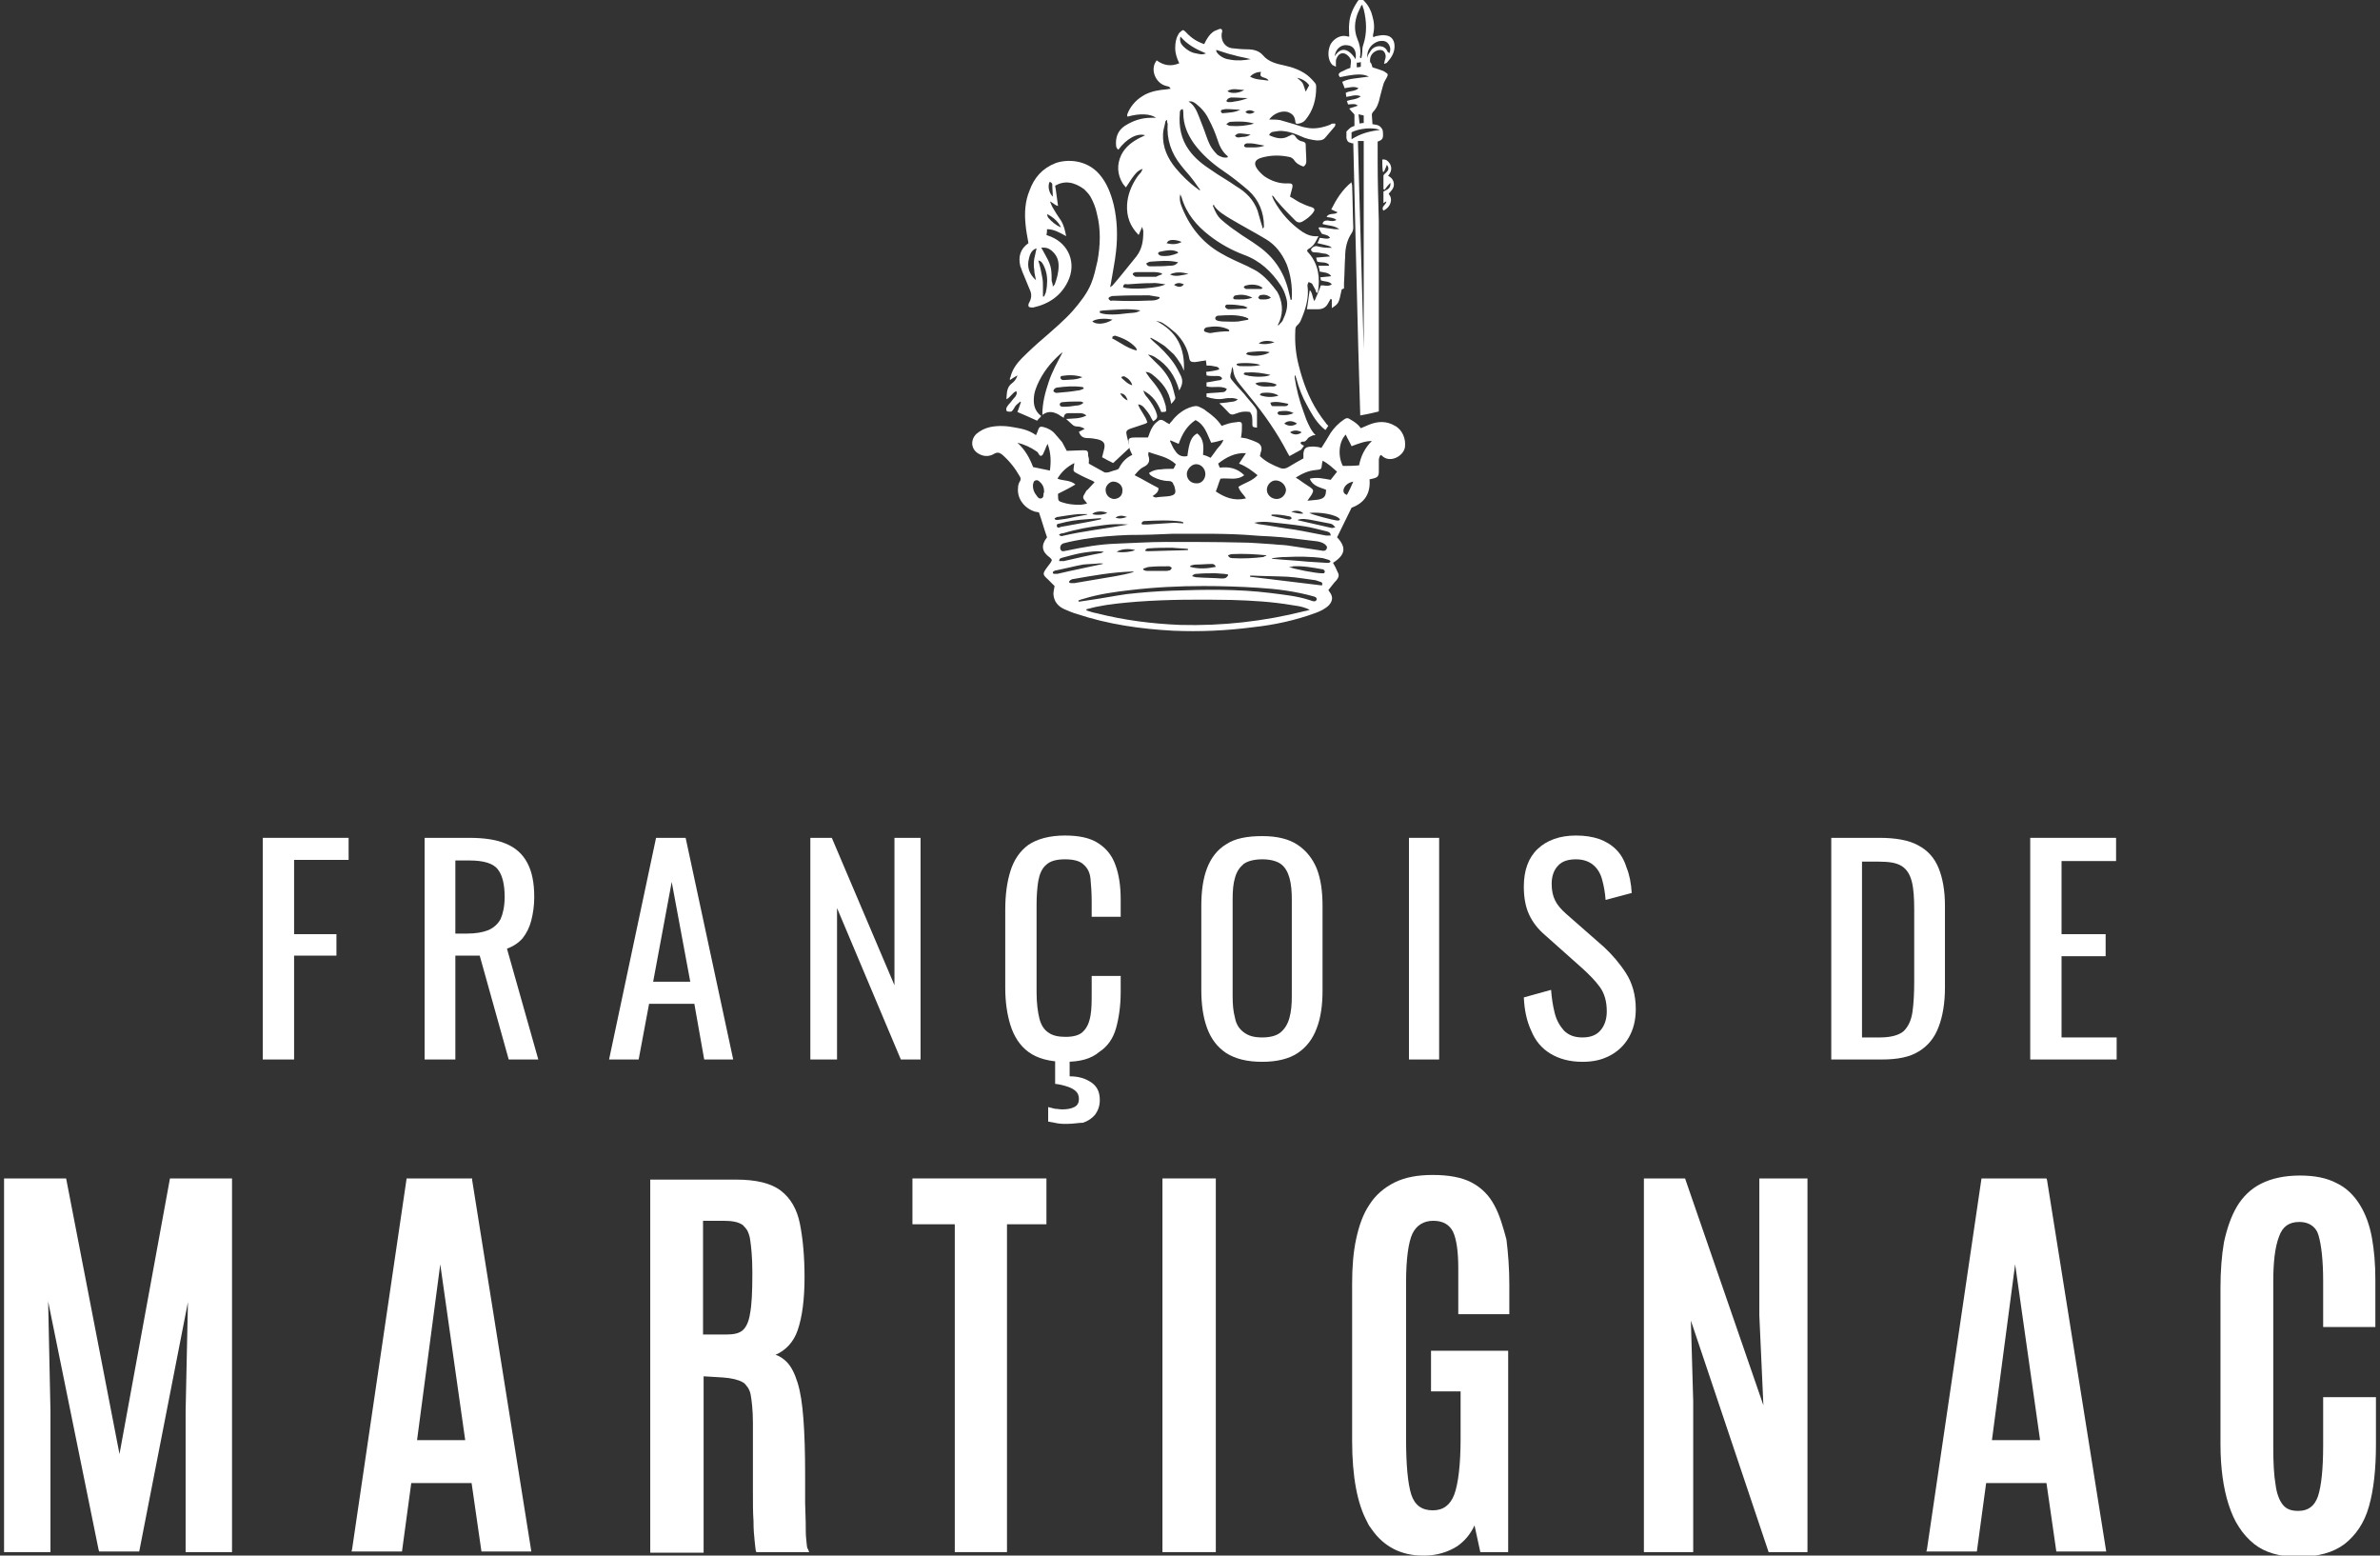
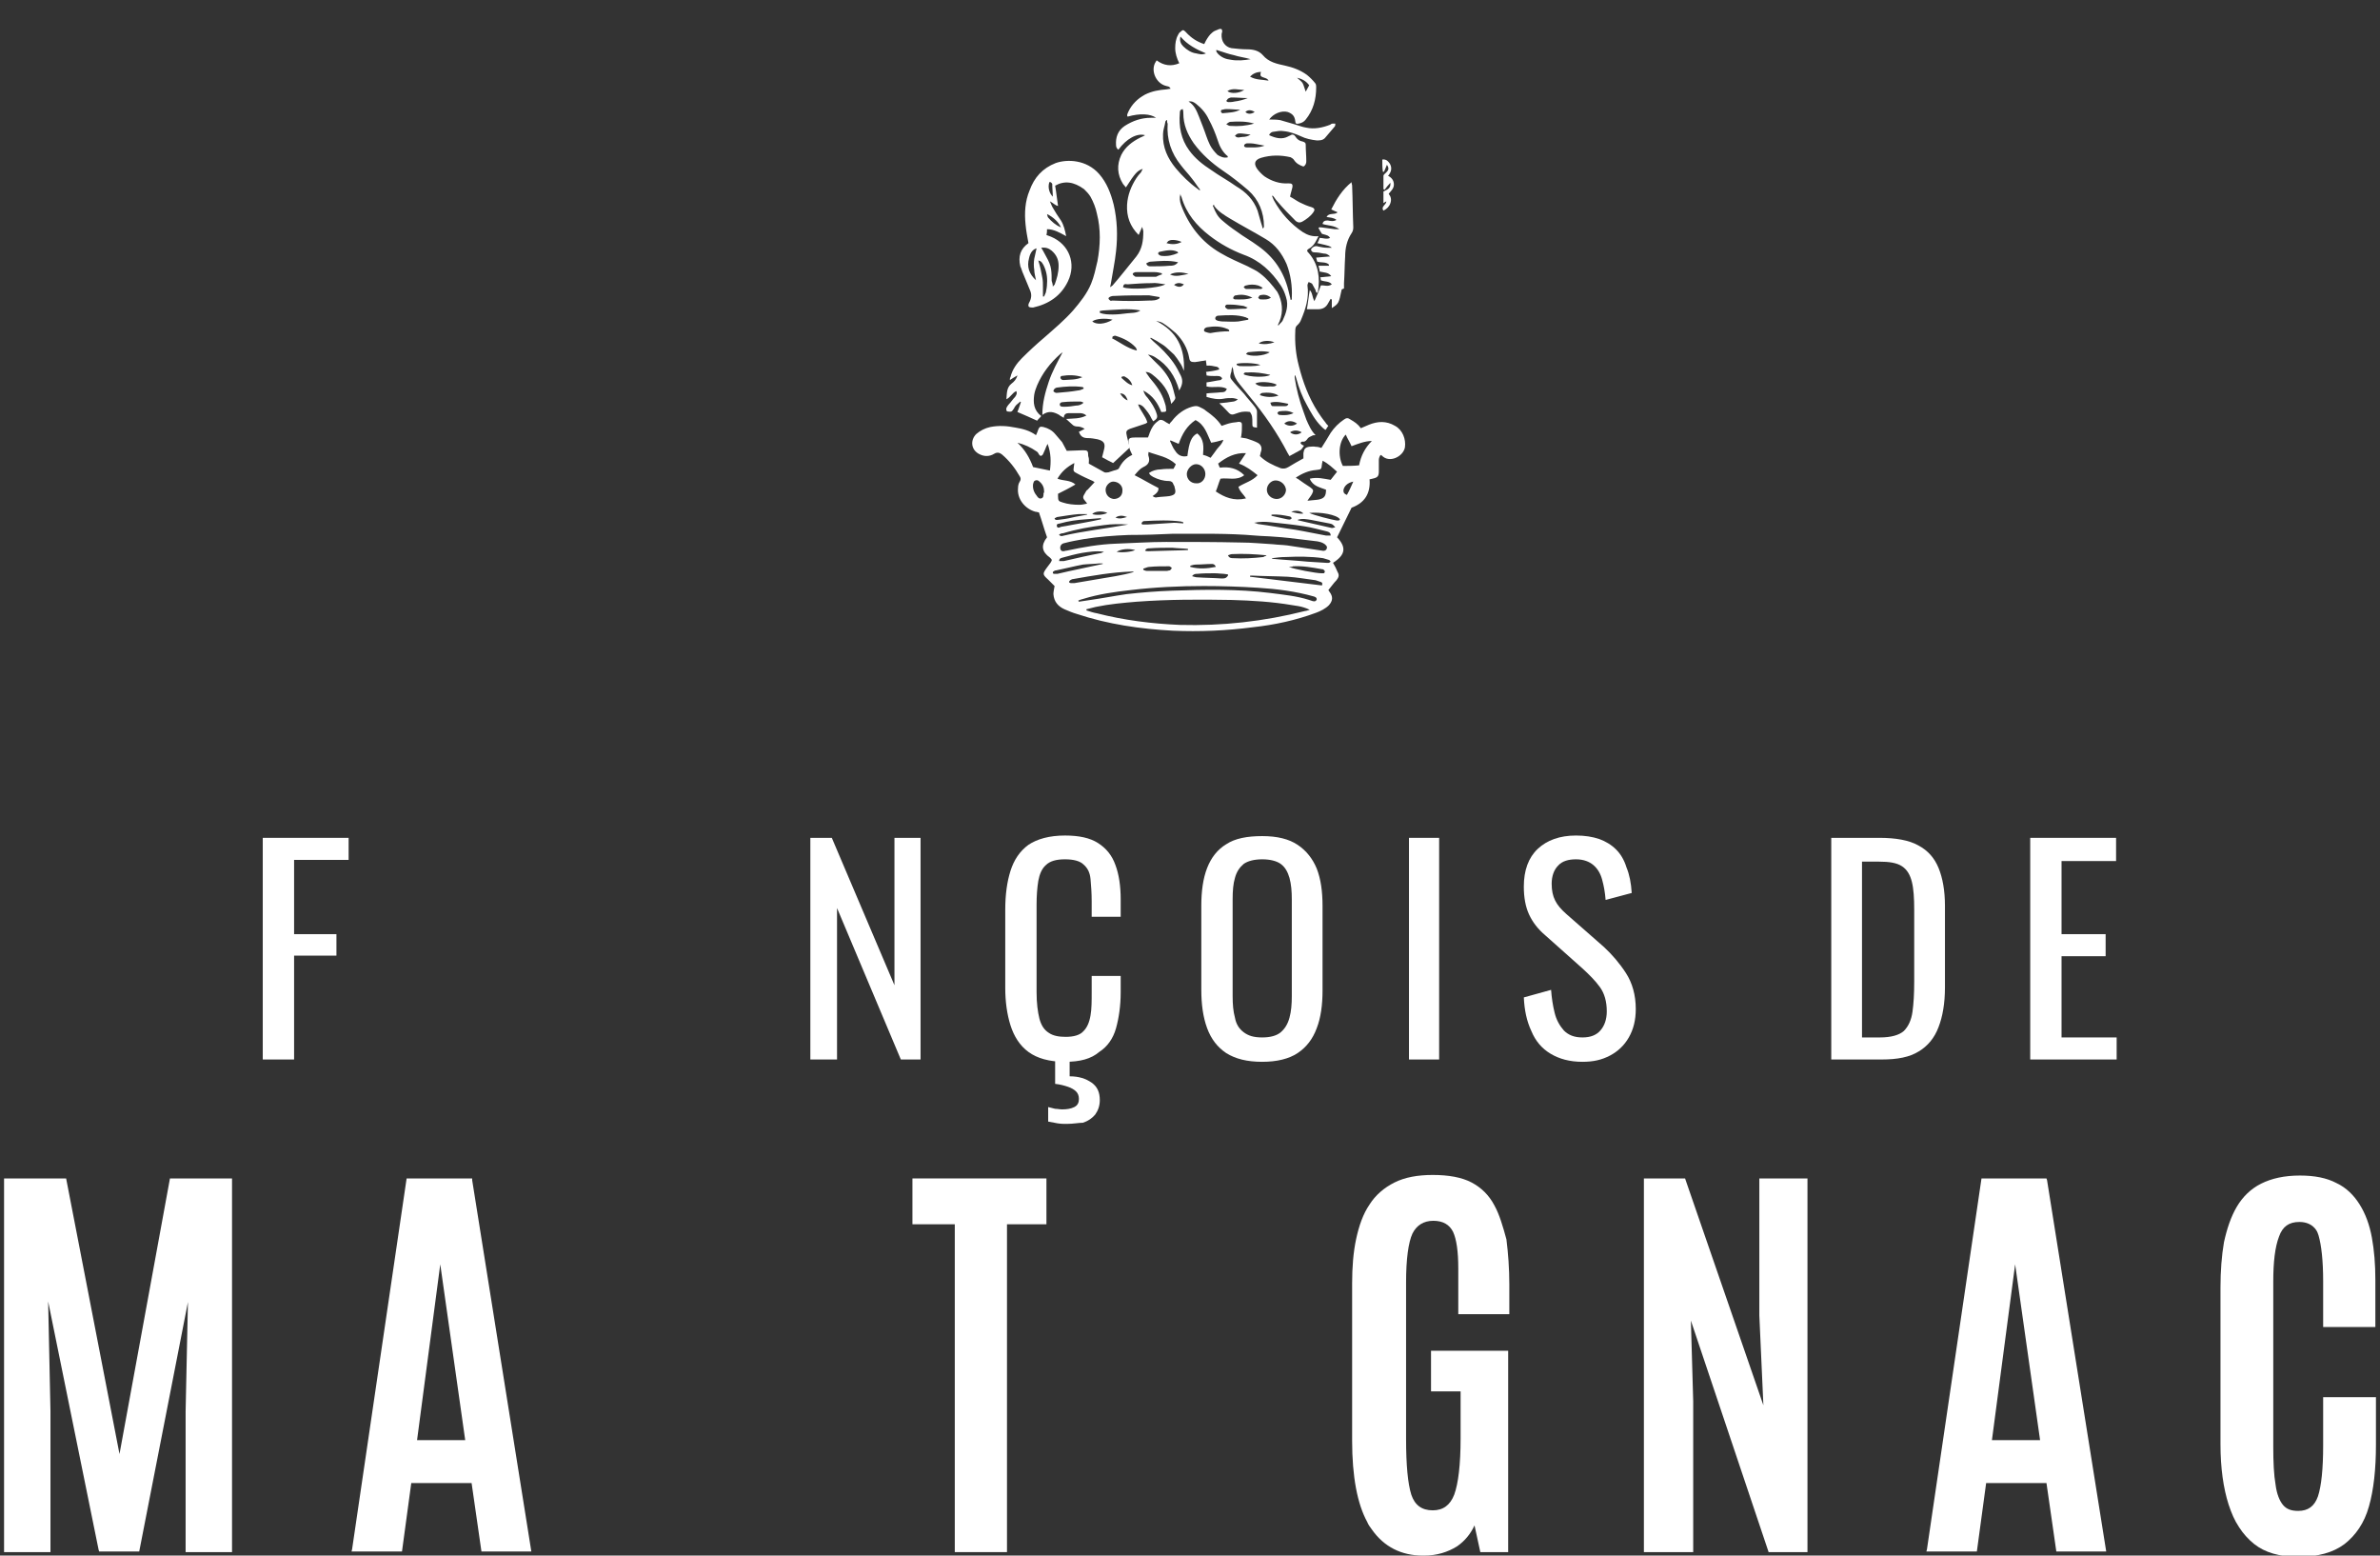
<svg xmlns="http://www.w3.org/2000/svg" id="Layer_1" x="0px" y="0px" viewBox="0 0 410.3 268.1" xml:space="preserve">
  <rect x="0" y="0" width="410.3" height="268.1" fill="#333333" stroke="none" />
  <polygon fill="#FFFFFF" points="29.3,203.1 20.6,250.6 11.4,203.1 0.7,203.1 0.7,267.5 0.9,267.5 8.1,267.5 8.7,267.5 8.7,243.2 8.3,224.3 17,267.1 17.1,267.4 17.2,267.4 23.5,267.4 24,267.4 32.4,224.4 32,243.2 32,267.5 32.2,267.5 39.5,267.5 40,267.5 40,203.1 " />
  <path fill="#FFFFFF" d="M75.9,217.9l4.3,30.3h-8.3L75.9,217.9z M70.1,203.1l-9.4,63.9l-0.1,0.4h0.2h8h0.5l1.6-11.8h10.4l1.7,11.8 h0.1H91h0.6l-10.2-64l0-0.3H70.1z" />
-   <path fill="#FFFFFF" d="M139,265.4c-0.1-0.8-0.1-1.8-0.1-3c0-1.1-0.1-2.3-0.1-3.4c0-1.2,0-2.2,0-3.1V254c0-3.7-0.1-6.9-0.3-9.5 c-0.2-2.6-0.5-4.6-1-6.2c-0.5-1.6-1.1-2.8-1.9-3.6c-0.5-0.5-1.2-1-1.9-1.2c1.8-0.8,3.1-2.2,3.8-4.2c0.8-2.3,1.2-5.4,1.2-9.2 c0-3.6-0.3-6.7-0.8-9.2c-0.5-2.5-1.6-4.4-3.3-5.7c-1.7-1.3-4.3-1.9-7.7-1.9h-14.8v64.3h0.2h8.4h0.6v-30.4l3.3,0.2 c1.5,0.1,2.7,0.4,3.4,0.8c0.4,0.2,0.6,0.5,0.9,0.9c0.2,0.3,0.4,0.7,0.5,1.2c0.2,1.1,0.4,2.8,0.4,4.9v6.2c0,2,0,4,0,5.8 c0,1.9,0,3.5,0.1,4.9c0,1.5,0.1,2.6,0.2,3.5c0.1,1.2,0.2,1.6,0.2,1.7l0.1,0.2h0h8.4h0.7l-0.2-0.5C139.1,266.8,139.1,266.4,139,265.4 M128.7,211.9c0,0,0.1,0.1,0.1,0.1c0.2,0.4,0.4,0.9,0.5,1.5c0.2,1.3,0.4,3.2,0.4,5.7v0.4c0,3-0.1,5.3-0.4,6.8 c-0.2,1.4-0.7,2.4-1.3,2.9c-0.6,0.5-1.5,0.7-2.8,0.7h-4v-19.6h3.6c1.4,0,2.5,0.2,3.2,0.7c0.1,0.1,0.2,0.1,0.2,0.2 C128.4,211.5,128.6,211.7,128.7,211.9" />
  <polygon fill="#FFFFFF" points="157.3,211 157.5,211 164.6,211 164.6,267.5 164.7,267.5 173.1,267.5 173.6,267.5 173.6,211 179.9,211 180.4,211 180.4,203.1 157.3,203.1 " />
-   <polygon fill="#FFFFFF" points="200.4,267.5 200.6,267.5 209,267.5 209.6,267.5 209.6,203.1 200.4,203.1 " />
  <path fill="#FFFFFF" d="M257.6,207.7c-0.9-1.7-2.2-3-3.9-3.9c-1.7-0.9-4-1.3-6.7-1.3c-2.6,0-4.8,0.4-6.6,1.3 c-1.8,0.9-3.3,2.2-4.3,3.8c-1.1,1.6-1.8,3.6-2.3,5.9c-0.5,2.3-0.7,4.9-0.7,7.7v27.1c0,6.2,0.9,10.9,2.6,14c0.2,0.5,0.5,0.9,0.8,1.3 c2.1,3,5.1,4.5,8.8,4.5c0,0,0.1,0,0.1,0c0,0,0,0,0.1,0c2.2,0,4.1-0.6,5.7-1.6c1.3-0.9,2.3-2.1,3-3.6l1,4.6h0.1h4.1h0.6v-34.7h-13.3 v7h5.1v8.1c0,4.5-0.4,7.8-1.1,9.7c-0.7,1.8-1.9,2.7-3.7,2.7c-1.9,0-3.1-0.9-3.7-2.7c-0.6-1.9-0.9-5.1-0.9-9.6V221 c0-4,0.4-6.9,1.1-8.4c0.7-1.4,1.9-2.2,3.6-2.2c1.7,0,2.8,0.7,3.4,1.9c0.6,1.3,0.9,3.4,0.9,6.3v7.9h0.2h8h0.6v-5.1 c0-2.8-0.2-5.4-0.5-7.8C259.1,211.4,258.5,209.3,257.6,207.7" />
  <polygon fill="#FFFFFF" points="303.3,226.7 304,242.2 290.6,203.4 290.5,203.1 283.4,203.1 283.4,267.5 283.6,267.5 291.3,267.5 291.9,267.5 291.9,241.5 291.5,227.6 304.8,267.2 304.9,267.5 304.9,267.5 311,267.5 311.6,267.5 311.6,203.1 303.3,203.1 " />
  <path fill="#FFFFFF" d="M352.8,203.1h-11.2l-9.4,63.9l-0.1,0.4h0.2h8h0.5l1.6-11.8h10.4l1.7,11.8h0.1h7.9h0.6l-10.2-64L352.8,203.1z M347.4,217.9l4.3,30.3h-8.3L347.4,217.9z" />
  <path fill="#FFFFFF" d="M400.5,240.8v8.3c0,4-0.3,7-0.9,8.8c-0.6,1.7-1.7,2.5-3.4,2.5c-1.2,0-2-0.3-2.6-1c-0.6-0.7-1.1-1.9-1.3-3.5 c-0.3-1.7-0.4-3.9-0.4-6.6v-28.4c0-3.4,0.3-6,1-7.8c0.6-1.7,1.7-2.5,3.5-2.5c1.3,0,2.3,0.5,2.9,1.4c0.2,0.3,0.3,0.6,0.4,0.9 c0.5,1.7,0.8,4.4,0.8,7.9v7.9h0.2h8.2h0.6v-8.1c0-2.7-0.2-5.1-0.6-7.3c-0.4-2.2-1.1-4.1-2.1-5.7c-1-1.6-2.3-2.9-4-3.7 c-1.7-0.9-3.8-1.3-6.3-1.3c-2.7,0-4.9,0.5-6.7,1.4c-1.8,0.9-3.2,2.3-4.2,4c-1,1.7-1.7,3.8-2.2,6.1c-0.4,2.3-0.6,5-0.6,7.8v27 c0,4.1,0.5,7.6,1.4,10.4c0.5,1.5,1,2.7,1.8,3.9c0.7,1.1,1.6,2.1,2.6,2.9c1.9,1.5,4.4,2.2,7.5,2.2c0,0,0.1,0,0.1,0c0,0,0.1,0,0.1,0 c3.3,0,5.9-0.7,7.9-2.2c1.9-1.5,3.4-3.6,4.2-6.5c0.8-2.8,1.2-6.4,1.2-10.6v-8.2H400.5z" />
  <polygon fill="#FFFFFF" points="45.3,182.6 45.3,144.4 60.1,144.4 60.1,148.2 50.7,148.2 50.7,161 58,161 58,164.7 50.7,164.7 50.7,182.6 " />
-   <path fill="#FFFFFF" d="M73.2,182.6v-38.2h7.7c2.5,0,4.7,0.3,6.3,1c1.7,0.7,2.9,1.8,3.7,3.3c0.8,1.5,1.2,3.4,1.2,5.9 c0,1.5-0.2,2.8-0.5,4c-0.3,1.2-0.8,2.2-1.5,3.1c-0.7,0.8-1.6,1.4-2.7,1.8l5.4,19.1h-5.1l-5-17.9h-4.2v17.9H73.2z M78.5,160.9h2 c1.5,0,2.7-0.2,3.7-0.6c0.9-0.4,1.6-1,2.1-1.9c0.4-0.9,0.7-2.2,0.7-3.8c0-2.2-0.4-3.8-1.2-4.8c-0.8-1-2.4-1.5-4.9-1.5h-2.4V160.9z" />
-   <path fill="#FFFFFF" d="M105,182.6l8.1-38.2h5.1l8.2,38.2h-5l-1.7-9.6h-7.8l-1.8,9.6H105z M112.6,169.2h6.4l-3.2-17.2L112.6,169.2z" />
  <polygon fill="#FFFFFF" points="139.7,182.6 139.7,144.4 143.4,144.4 154.2,169.8 154.2,144.4 158.7,144.4 158.7,182.6 155.3,182.6 144.3,156.5 144.3,182.6 " />
  <path fill="#FFFFFF" d="M183.6,183c-2.7,0-4.8-0.6-6.3-1.7c-1.5-1.1-2.5-2.7-3.1-4.6c-0.6-1.9-0.9-4.1-0.9-6.4v-13.5 c0-2.6,0.3-4.8,0.9-6.7c0.6-1.9,1.6-3.4,3.1-4.5c1.5-1,3.6-1.6,6.3-1.6c2.4,0,4.3,0.4,5.7,1.3c1.4,0.9,2.4,2.1,3,3.8 c0.6,1.6,0.9,3.6,0.9,5.9v3h-5v-2.7c0-1.4-0.1-2.7-0.2-3.8c-0.1-1.1-0.5-1.9-1.2-2.5c-0.6-0.6-1.7-0.9-3.2-0.9c-1.5,0-2.6,0.3-3.3,1 c-0.7,0.6-1.1,1.6-1.3,2.7c-0.2,1.2-0.3,2.6-0.3,4.1v15.1c0,1.9,0.2,3.4,0.5,4.6c0.3,1.1,0.8,1.9,1.6,2.4c0.7,0.5,1.7,0.7,2.9,0.7 c1.4,0,2.5-0.3,3.1-1c0.6-0.6,1-1.5,1.2-2.7c0.2-1.1,0.2-2.5,0.2-4v-2.8h5v2.8c0,2.3-0.3,4.4-0.8,6.2s-1.5,3.2-2.9,4.1 C188.1,182.5,186.2,183,183.6,183 M183.9,193.7c-0.5,0-1,0-1.6-0.1c-0.5-0.1-1.1-0.2-1.6-0.3v-2.5c0.4,0.1,0.8,0.2,1.2,0.3 c0.4,0,0.8,0.1,1.2,0.1c0.8,0,1.5-0.1,2.1-0.4c0.6-0.3,0.8-0.8,0.8-1.4c0-0.6-0.2-1-0.5-1.3c-0.3-0.3-0.8-0.6-1.4-0.8 c-0.6-0.2-1.3-0.4-2.2-0.5v-3.9h2.5v2.6c1.6,0,2.8,0.4,3.8,1.1c1,0.7,1.4,1.7,1.4,3c0,1-0.3,1.8-0.8,2.5c-0.5,0.6-1.2,1.1-2.1,1.4 C186,193.5,185,193.7,183.9,193.7" />
  <path fill="#FFFFFF" d="M217.6,183c-2.6,0-4.6-0.5-6.2-1.5c-1.5-1-2.6-2.4-3.3-4.3c-0.7-1.9-1-4.1-1-6.6v-14.5c0-2.5,0.3-4.7,1-6.5 c0.7-1.8,1.8-3.2,3.3-4.1c1.5-1,3.6-1.4,6.2-1.4s4.6,0.5,6.1,1.5c1.5,1,2.6,2.4,3.3,4.1c0.7,1.8,1,3.9,1,6.5v14.5 c0,2.5-0.3,4.7-1,6.5c-0.7,1.9-1.8,3.3-3.3,4.3C222.2,182.5,220.1,183,217.6,183 M217.6,178.8c1.4,0,2.5-0.3,3.2-0.9 c0.7-0.6,1.2-1.4,1.5-2.5c0.3-1.1,0.4-2.3,0.4-3.7v-16.7c0-1.4-0.1-2.6-0.4-3.7c-0.3-1-0.7-1.8-1.5-2.4c-0.7-0.5-1.8-0.8-3.2-0.8 c-1.4,0-2.5,0.3-3.2,0.8c-0.7,0.6-1.2,1.3-1.5,2.4c-0.3,1-0.4,2.2-0.4,3.7v16.7c0,1.4,0.1,2.6,0.4,3.7c0.2,1.1,0.7,1.9,1.5,2.5 S216.1,178.8,217.6,178.8" />
  <rect x="242.9" y="144.4" fill="#FFFFFF" width="5.2" height="38.2" />
  <path fill="#FFFFFF" d="M272.8,183c-2.2,0-4-0.5-5.5-1.4c-1.5-0.9-2.6-2.2-3.3-3.9c-0.8-1.7-1.2-3.6-1.3-5.8l4.7-1.3 c0.1,1.4,0.3,2.7,0.6,3.9c0.3,1.3,0.9,2.3,1.6,3.1c0.8,0.8,1.8,1.2,3.2,1.2c1.4,0,2.4-0.4,3.1-1.2c0.7-0.8,1.1-1.9,1.1-3.3 c0-1.7-0.4-3.1-1.2-4.2c-0.8-1.1-1.8-2.1-3-3.2l-6.4-5.7c-1.3-1.1-2.2-2.3-2.8-3.6c-0.6-1.3-0.9-2.9-0.9-4.8c0-2.8,0.8-5,2.4-6.5 c1.6-1.5,3.8-2.3,6.6-2.3c1.5,0,2.8,0.2,4,0.6c1.1,0.4,2.1,1,2.9,1.8c0.8,0.8,1.4,1.8,1.8,3.1c0.5,1.2,0.8,2.7,0.9,4.4l-4.5,1.2 c-0.1-1.3-0.3-2.4-0.6-3.5c-0.3-1.1-0.8-1.9-1.5-2.5c-0.7-0.6-1.7-1-3-1c-1.3,0-2.4,0.3-3.1,1.1c-0.7,0.7-1.1,1.8-1.1,3.1 c0,1.2,0.2,2.1,0.6,2.9c0.4,0.8,1,1.5,1.9,2.3l6.5,5.7c1.4,1.3,2.7,2.8,3.8,4.5c1.1,1.7,1.7,3.8,1.7,6.2c0,1.9-0.4,3.5-1.2,4.9 c-0.8,1.4-1.9,2.4-3.2,3.1C276.1,182.7,274.6,183,272.8,183" />
  <path fill="#FFFFFF" d="M315.7,182.6v-38.2h8.3c2.8,0,5.1,0.4,6.7,1.3c1.7,0.9,2.8,2.2,3.5,3.9c0.7,1.7,1.1,3.9,1.1,6.5v14.1 c0,2.7-0.4,5-1.1,6.8c-0.7,1.9-1.9,3.3-3.4,4.2c-1.6,1-3.7,1.4-6.4,1.4H315.7z M321.1,178.8h3c1.9,0,3.3-0.4,4.1-1.1 c0.8-0.8,1.3-1.9,1.5-3.3c0.2-1.4,0.3-3.2,0.3-5.2v-12.4c0-2-0.1-3.6-0.4-4.8c-0.3-1.2-0.8-2.1-1.7-2.7c-0.9-0.6-2.2-0.8-4-0.8h-2.9 V178.8z" />
  <polygon fill="#FFFFFF" points="350,182.6 350,144.4 364.8,144.4 364.8,148.4 355.4,148.4 355.4,161 363,161 363,164.8 355.4,164.8 355.4,178.8 364.9,178.8 364.9,182.6 " />
  <path fill="#FFFFFF" d="M181.9,32c0.2,1.1,0.3,2.2,0.5,3.5c-0.5-0.1-0.8-0.5-1.4-0.8c0.2,0.4,0.3,0.8,0.5,1.1 c0.4,0.7,0.9,1.5,1.4,2.2c0.5,0.8,0.7,1.7,0.9,2.7c-1.1-0.6-2.1-1.2-3.3-1.2c0,0.3,0,0.6-0.1,1c0.3,0.1,0.5,0.2,0.8,0.3 c3.1,1.3,4.4,4.6,2.9,7.7c-1.2,2.5-3.3,3.9-6,4.5c-0.2,0-0.5,0-0.7-0.1c-0.2-0.2-0.1-0.5,0-0.7c0.4-0.7,0.5-1.4,0.2-2.1 c-0.4-1-0.8-1.9-1.2-2.9c-0.2-0.4-0.3-0.9-0.5-1.3c-0.4-1.7,0-3,1.4-4c-0.2-1.1-0.4-2.1-0.5-3.2c-0.2-2-0.1-4,0.7-5.9 c0.8-2.2,2.2-3.8,4.5-4.7c2-0.7,5.3-0.6,7.5,1.9c1.3,1.5,2,3.3,2.5,5.3c0.6,2.6,0.7,5.3,0.4,8c-0.2,1.9-0.6,3.7-0.9,5.6 c0,0.1-0.1,0.3-0.1,0.6c0.2-0.2,0.3-0.2,0.4-0.3c1.4-1.6,2.7-3.3,4.1-5c1-1.3,1.2-2.7,1.2-4.3c0-0.2-0.1-0.4-0.2-0.8 c-0.2,0.5-0.4,0.9-0.6,1.4c-1.5-1.5-2.1-3.2-2-5.2c0.1-1.7,0.7-3.2,1.6-4.6c0.2-0.3,0.5-0.7,0.8-1c0.1-0.2,0.2-0.4,0.3-0.6 c-0.9,0.3-1.3,0.7-2.9,3.2c-0.2-0.2-0.3-0.4-0.5-0.6c-1-1.6-1.1-3.3-0.3-5c0.7-1.4,1.9-2.3,3.3-3c0.2-0.1,0.5-0.2,0.8-0.4 c-1.4-0.4-3.2,0.6-4.6,2.5c-0.3-0.2-0.4-0.5-0.4-0.8c-0.1-1.3,0.3-2.5,1.5-3.3c1.4-0.9,2.9-1.4,4.5-1.4c0.3,0,0.5,0,0.9,0 c-1-0.7-2.8-0.8-4.9-0.2c-0.2-0.3,0-0.5,0.1-0.8c0.6-1.3,1.6-2.3,2.9-3c1.2-0.6,2.4-0.8,3.7-0.9c0.2,0,0.4-0.1,0.7-0.1 c-0.2-0.5-0.6-0.4-0.8-0.5c-1.6-0.4-2.6-2.4-1.9-3.9c0.1-0.2,0.2-0.3,0.3-0.5c1.2,0.9,2.5,1.1,3.9,0.5c-0.4-0.8-0.7-1.7-0.7-2.6 c0-0.8,0.1-1.6,0.5-2.3c0.1-0.2,0.2-0.4,0.4-0.5c0.4-0.4,0.5-0.4,0.9,0c1,1.1,2,1.7,3.2,2.1c0.1-0.2,0.2-0.4,0.3-0.6 c0.3-0.5,0.6-1,1.1-1.4c0.3-0.3,0.8-0.4,1.2-0.6c0.4-0.1,0.5,0.1,0.5,0.4c0,0.2-0.1,0.3-0.1,0.5c-0.1,1.2,0.6,2.2,1.7,2.4 c0.9,0.1,1.8,0.2,2.7,0.2c1,0,2,0.2,2.7,1c1,1.2,2.4,1.5,3.8,1.8c1.4,0.3,2.7,0.8,3.8,1.6c0.5,0.4,1,0.9,1.4,1.4 c0.2,0.2,0.2,0.5,0.2,0.8c0,2-0.5,3.9-1.8,5.5c-0.3,0.4-0.7,0.6-1.2,0.7c-0.4,0.1-0.6,0-0.6-0.4c-0.1-0.9-0.5-1.3-1.3-1.6 c-1.1-0.3-2.5,0.3-3.2,1.3c0.6,0,1.3,0,1.9,0.1c0.8,0.2,1.6,0.5,2.4,0.7c0.7,0.2,1.4,0.5,2.1,0.6c1.4,0.3,2.8,0,4.1-0.5 c0.1-0.1,0.3-0.2,0.4-0.2c0.2,0,0.4,0,0.5,0c0,0.2,0,0.4-0.1,0.5c-0.6,0.7-1.1,1.3-1.7,2c-0.4,0.4-0.9,0.4-1.4,0.4 c-0.9-0.1-1.9-0.3-2.7-0.7c-0.9-0.4-1.9-0.8-3-0.9c-0.6-0.1-1.1,0-1.7,0.1c-0.3,0-0.7,0.2-0.8,0.6c1.1,0.5,2.2,0.8,3.3,0.2 c0.1-0.1,0.3-0.1,0.4-0.2c0.3-0.2,0.6-0.1,0.8,0.2c0.3,0.5,0.7,0.8,1.3,0.9c0.3,0.1,0.5,0.2,0.5,0.5c0,1,0.1,1.9,0.1,2.9 c0,0.3-0.1,0.7-0.5,0.9c-0.6-0.2-1.2-0.5-1.6-1.1c-0.1-0.2-0.4-0.4-0.6-0.5c-1.7-0.4-3.4-0.4-5.1,0.1c-1.3,0.4-1.2,1.2-0.6,2 c0.3,0.4,0.8,0.9,1.2,1.2c1.2,0.8,2.6,1.3,4.1,1.2c0.6,0,0.8,0.1,0.7,0.7c-0.1,0.5-0.3,1-0.4,1.6c0.6,0.3,1.1,0.7,1.7,1 c0.6,0.3,1.3,0.6,2,0.8c0.6,0.2,0.6,0.5,0.3,0.9c-0.5,0.7-1.2,1.2-1.9,1.6c-0.4,0.2-0.7,0.2-1.1-0.1c-1.1-1.1-2.2-2.2-3.2-3.4 c-0.3-0.3-0.5-0.7-0.8-1c0,0-0.1,0.1-0.1,0.1c0.1,0.2,0.2,0.5,0.3,0.7c1.2,2.2,2.9,4.1,5,5.5c0.8,0.5,1.6,0.8,2.7,0.7 c-0.4,0.8-0.7,1.5-1.4,2c-0.7,0.4-0.7,0.5-0.2,1c1.6,1.9,1.9,4.2,1.5,6.6c0,0,0,0.1-0.1,0.1c0,0-0.1,0.1-0.1,0.1 c-0.1-0.2-0.2-0.3-0.2-0.5c-0.2-0.4-0.4-0.7-0.6-1.1c-0.1-0.1-0.4-0.2-0.6-0.3c-0.1,0.2-0.2,0.4-0.2,0.6c0.3,2.1-0.3,4-1.1,5.9 c-0.1,0.3-0.3,0.6-0.6,0.9c-0.4,0.3-0.4,0.7-0.4,1.1c-0.1,2,0.1,4,0.6,5.9c0.7,2.8,1.7,5.5,3.3,8c0.4,0.6,0.8,1.2,1.3,1.8 c0.1,0.2,0.3,0.4,0.5,0.6c-0.2,0.2-0.3,0.5-0.5,0.7c-0.3-0.2-0.5-0.4-0.7-0.6c-1.1-1.1-1.8-2.4-2.5-3.7c-0.8-1.4-1.4-3-1.8-4.5 c-0.1-0.2-0.1-0.4-0.2-0.6c0,0-0.1,0-0.1,0c0,0.1,0,0.3,0,0.4c0.3,2,0.8,3.9,1.5,5.8c0.2,0.5,0.3,0.9,0.5,1.4 c0.4,0.9,0.8,1.9,1.6,2.7c-0.3,0-0.5,0-0.6,0.1c-0.2,0.1-0.5,0.2-0.7,0.4c-0.3,0.4-0.5,0.7-1,0.6c-0.1,0-0.3,0.2-0.3,0.2 c0,0.1,0.1,0.2,0.2,0.3c0.1,0.1,0.2,0.1,0.4,0.2c-0.2,0.3-0.3,0.5-0.5,0.7c-0.7,0.4-1.3,0.7-2,1.1c-0.1-0.2-0.2-0.3-0.3-0.5 c-1.8-3.5-4.1-6.8-6.6-9.8c-0.6-0.7-1.1-1.4-1.7-2.1c-0.6-0.7-1-1.5-1.1-2.4c0-0.2-0.1-0.4-0.2-0.6c0,0.3-0.1,0.5-0.1,0.8 c-0.1,0.3-0.2,0.6-0.2,0.9c0,0.2,0.1,0.4,0.2,0.5c0.7,0.9,1.5,1.7,2.2,2.5c0.6,0.8,1.3,1.5,1.9,2.3c0.1,0.2,0.3,0.4,0.3,0.7 c0,0.9,0,1.9,0,2.8c-0.8-0.1-0.8-0.1-0.8-0.8c0-1,0-1.3-0.4-1.9c-0.6-0.1-1.3-0.1-1.9,0.1c-0.3,0.1-0.6,0.2-0.9,0.3 c-0.3,0.1-0.6,0-0.8-0.2c-0.5-0.5-1-1.1-1.7-1.7c0.7-0.1,1.2-0.1,1.7-0.2c0.5-0.1,1,0,1.5-0.5c-0.4-0.1-0.7-0.2-1-0.2 c-0.5,0-0.9,0-1.4,0.1c-1,0.2-2,0-3-0.3v-0.6c0.8-0.1,1.7-0.1,2.5-0.2c0.4,0,0.8,0,1-0.6c-1.1-0.6-2.3-0.1-3.5-0.4 c0-0.2,0-0.5,0-0.7c0.8-0.1,1.6-0.3,2.4-0.4c0.1,0,0.2-0.2,0.3-0.3c-0.3-0.5-0.8-0.4-1.3-0.4c-0.4,0-0.9,0-1.4-0.1 c0-0.2,0-0.4-0.1-0.6c0.8-0.1,1.5-0.2,2.2-0.4c0,0,0.1-0.1,0.1-0.1c-0.2-0.5-0.7-0.4-1-0.5c-0.4-0.1-0.8-0.1-1.2-0.1 c0-0.3-0.1-0.6-0.1-0.9c-0.4,0.1-0.8,0.1-1.2,0.2c-0.2,0-0.5,0.1-0.7,0.1c-0.7,0-0.9-0.1-1-0.8c-0.3-1.6-1.1-3-2.3-4.2 c-0.7-0.6-1.4-1.2-2.2-1.7c-0.3-0.2-0.7-0.3-1.2-0.4c3.6,1.8,5,4.7,4.8,8.6c-0.2-0.5-0.4-1-0.7-1.4c-0.3-0.5-0.6-0.9-1-1.4 c-0.4-0.4-0.8-0.7-1.2-1.1c-0.4-0.4-0.9-0.7-1.4-1c-0.4-0.3-0.9-0.5-1.4-0.8c0,0-0.1,0.1-0.1,0.1c0.2,0.2,0.3,0.3,0.5,0.5 c1.3,1.1,2.5,2.3,3.5,3.7c0.5,0.7,0.9,1.5,1.3,2.3c0.4,0.9,0.2,1.6-0.3,2.5c-0.7-2.5-2-4.4-4.1-5.7c-0.3-0.2-0.7-0.4-1.3-0.5 c0.5,0.5,0.9,0.9,1.2,1.2c1.2,1.1,2.2,2.3,2.8,3.7c0.3,0.8,0.5,1.6,0.7,2.4c0.1,0.3-0.1,0.6-0.7,1.2c-0.3-2.2-1.6-3.8-3.3-5.1 c-0.3-0.2-0.6-0.4-1.1-0.4c0.3,0.4,0.5,0.7,0.7,1c1.1,1.3,2.1,2.6,2.6,4.3c0.1,0.3,0.2,0.6,0.2,0.9c0.1,0.6,0.1,0.7-0.6,0.7 c0,0-0.1,0-0.2,0c-0.6-1.5-1.4-2.8-3.1-3.7c0.2,0.6,0.4,0.9,0.7,1.2c0.7,0.9,1.3,1.8,1.6,2.8c0.2,0.6,0.1,0.9-0.6,1.3 c-0.1-0.2-0.2-0.3-0.3-0.5c-0.3-0.7-0.8-1.3-1.3-1.9c-0.2-0.2-0.5-0.5-1-0.5c0.4,1.1,1.3,2,1.6,3.1c-0.1,0.1-0.2,0.1-0.3,0.2 c-0.9,0.3-1.8,0.6-2.7,0.9c-0.5,0.2-0.7,0.4-0.6,0.9c0.1,0.6,0.3,1.2,0.4,1.7c0.1,0.2,0.1,0.4,0.2,0.6c-1,0.9-1.9,1.8-2.9,2.7 c-0.6-0.3-1.2-0.6-1.9-1c0.1-0.4,0.2-0.8,0.3-1.2c0.3-1.1,0.1-1.6-1.1-1.9c-0.5-0.1-1.1-0.2-1.6-0.2c-0.8,0-1.3-0.2-1.6-1.1 c0.3-0.1,0.6-0.3,1-0.5c-0.5-0.3-0.9-0.4-1.3-0.4c-0.3,0-0.6-0.1-0.8-0.3c-0.3-0.3-0.7-0.6-1.1-1c1.2-0.1,2.4,0,3.5-0.6 c-0.5-0.4-0.9-0.4-1.3-0.4c-0.6,0-1.2,0-1.8,0c-0.4,0-0.8,0.2-0.8,0.8c-0.3-0.2-0.6-0.3-0.8-0.5c-0.9-0.5-1.8-0.8-2.9,0 c0-2.1,0.5-3.9,1.1-5.7c0.6-1.8,1.5-3.4,2.4-5.1c-0.1,0.1-0.3,0.2-0.4,0.3c-1.7,1.5-3.1,3.3-4,5.4c-0.2,0.5-0.4,1-0.5,1.6 c-0.2,1.4-0.1,2.7,1.2,3.7c-0.2,0.3-0.5,0.5-0.7,0.8c-1.1-0.5-2.2-1-3.4-1.5c0.2-0.5,0.4-1.1,0.6-1.7c0,0-0.1-0.1-0.1-0.1 c-0.2,0.2-0.5,0.4-0.7,0.6c-0.2,0.2-0.3,0.4-0.4,0.6c-0.4,0.6-0.4,0.6-1.2,0.5c-0.3-0.5,0-0.8,0.3-1.2c0.4-0.4,0.7-0.9,1.1-1.3 c0.2-0.3,0.4-0.6,0.2-1c-0.7,0.3-1,1.1-1.7,1.4c0.1-1,0-2,0.9-2.7c0.4-0.3,0.8-0.7,1-1.4c-0.5,0.3-0.9,0.5-1.3,0.8 c0-0.2,0-0.4,0.1-0.5c0.3-1.3,1.1-2.4,2-3.3c1.2-1.2,2.5-2.4,3.8-3.5c1.7-1.5,3.5-3,5-4.7c1.2-1.4,2.4-2.9,3.1-4.6 c0.5-1.2,0.8-2.6,1.1-3.9c0.5-2.7,0.6-5.5-0.1-8.2c-0.2-1-0.6-2-1.1-2.9c-0.3-0.5-0.7-0.9-1.1-1.3C185.1,31.3,183.5,31.1,181.9,32 M220.3,56c0,0,0.1,0.1,0.1,0.1c0.2-0.3,0.5-0.5,0.7-0.8c0.6-1.3,1.1-2.6,0.6-4.1c-0.2-0.7-0.5-1.4-0.9-2c-1.6-2.4-3.6-4.3-6.4-5.3 c-2.1-0.8-4.1-1.9-5.9-3.3c-2.2-1.7-4-3.8-4.8-6.6c-0.1-0.2-0.2-0.4-0.2-0.6c-0.2,0.7-0.1,1.3,0.1,1.9c1.3,3.5,3.5,6.4,6.8,8.3 c1.5,0.9,3.2,1.6,4.7,2.3c0.7,0.4,1.5,0.7,2.1,1.2c1.2,0.9,2.1,2,3,3.2c0.1,0.2,0.2,0.4,0.3,0.6C221.2,52.6,221.2,54.3,220.3,56 M222.5,51.7c0,0,0.1,0,0.1,0c0,0,0-0.1,0.1-0.1c0-0.1,0-0.2,0-0.3c0.1-2-0.2-4-0.9-5.8c-0.8-1.8-1.9-3.3-3.6-4.3 c-2-1.2-4.1-2.3-6.1-3.5c-1-0.6-2-1.2-2.7-2.1c-0.1-0.1-0.1-0.2-0.1-0.3c-0.1,0-0.1,0.1-0.2,0.1c0,0.1,0,0.2,0.1,0.3 c0.3,0.8,0.7,1.6,1.4,2.2c0.8,0.7,1.7,1.4,2.6,2c1.2,0.9,2.5,1.6,3.7,2.5c2.7,1.9,4.4,4.4,5.2,7.6C222.2,50.5,222.4,51.1,222.5,51.7 M203.9,18.8c-0.5,0.1-0.5,0.4-0.5,0.7c-0.2,2.3,0.2,4.5,1.6,6.4c1,1.4,2.4,2.5,3.8,3.4c1.4,1,2.9,1.8,4.3,2.8c1.7,1,3,2.3,3.7,4.2 c0.2,0.7,0.4,1.4,0.6,2.1c0.1,0.3,0.2,0.6,0.3,1c0.2-0.2,0.2-0.3,0.2-0.4c0-2.4-0.9-4.6-2.7-6.2c-1.4-1.2-2.9-2.4-4.4-3.4 c-1.9-1.3-3.6-2.8-5-4.7c-1.1-1.6-1.8-3.2-1.8-5.2C204,19.3,204,19.1,203.9,18.8 M211.7,27.1c-0.1-0.2-0.1-0.3-0.2-0.3 c-0.8-0.7-1.3-1.7-1.6-2.7c-0.4-1.2-0.9-2.4-1.5-3.5c-0.5-1.1-1.3-2-2.2-2.7c-0.4-0.3-0.7-0.5-1.3-0.4c1,0.6,1.4,1.6,1.8,2.6 c0.2,0.6,0.5,1.2,0.7,1.8c0.4,1,0.7,2.1,1.2,3.1c0.3,0.6,0.8,1.2,1.3,1.7C210.4,27,211,27.3,211.7,27.1 M201.2,20.7c0,0-0.1,0-0.1,0 c-0.1,0.1-0.2,0.2-0.2,0.3c-0.1,0.7-0.4,1.4-0.4,2.1c-0.1,2.3,0.8,4.2,2.2,5.9c1.1,1.3,2.3,2.5,3.7,3.5c0.1,0.1,0.3,0.2,0.4,0.3 c0,0,0.1-0.1,0.1-0.1c-0.5-0.6-0.9-1.3-1.4-1.9c-0.6-0.8-1.3-1.5-1.9-2.3c-1.7-2.1-2.5-4.5-2.3-7.2 C201.2,21.2,201.2,20.9,201.2,20.7 M199.9,51.4l0-0.2c-0.6-0.1-1.2-0.2-1.8-0.3c-2,0-4,0-5.9,0.1c-0.2,0-0.5,0-0.7,0.1 c-0.1,0-0.4,0.2-0.4,0.3c0,0.2,0.2,0.3,0.3,0.4c0.1,0.1,0.2,0,0.4,0c2.1,0.1,4.2,0.1,6.3,0C198.7,51.8,199.4,51.8,199.9,51.4 M181.5,49.4c0.2-0.2,0.2-0.3,0.3-0.3c0.4-1.1,0.7-2.1,0.7-3.3c0-1.1-0.4-1.9-1.2-2.6c-0.5-0.4-1-0.6-1.8-0.5 c0.4,0.6,0.6,1.1,0.9,1.6c0.4,0.7,0.7,1.4,0.8,2.1c0.1,0.7,0.1,1.3,0.1,2C181.4,48.7,181.5,49,181.5,49.4 M193.6,49.5 c1.1,0.5,6.2,0.2,7.3-0.5c-0.9-0.1-1.6-0.3-2.4-0.2c-1.4,0-2.7,0.1-4.1,0.2C193.8,48.9,193.7,49,193.6,49.5 M189.6,53.6 c0,0.1,0,0.2,0,0.3c0.7,0.3,1.5,0.3,2.3,0.3c0.8,0,1.6-0.1,2.4-0.2c0.8-0.1,1.6,0,2.3-0.5c-2.1-0.4-4.2-0.1-6.3,0 C190,53.5,189.8,53.6,189.6,53.6 M215.2,55.1c0-0.1,0-0.1,0-0.2c-0.1-0.1-0.3-0.1-0.4-0.2c-1.5-0.5-3.1-0.4-4.7-0.3 c-0.3,0-0.5,0.1-0.6,0.4c0,0.4,0.3,0.4,0.5,0.5c0.2,0,0.4,0.1,0.7,0.1c0.9,0,1.9,0.1,2.8,0C214.1,55.3,214.7,55.2,215.2,55.1 M178.6,48.3c-0.1-0.6-0.3-1.2-0.3-1.8c-0.1-0.6-0.1-1.3,0-1.9c0.1-0.6,0.3-1.2,0.4-1.8c-0.7,0.2-1.1,0.8-1.3,1.7 C177,46,177.4,47.2,178.6,48.3 M209.7,8.6c-0.1,0.4,0.2,0.5,0.3,0.7c0.6,0.6,1.3,0.9,2.2,1c1.1,0.2,2.3,0.1,3.4-0.1 c-1-0.3-2-0.4-2.9-0.7C211.7,9.3,210.7,8.9,209.7,8.6 M179.8,51.1c0.1,0,0.1,0,0.2,0c0.1-0.2,0.2-0.5,0.3-0.7c0.1-0.5,0.2-1,0.2-1.5 c0.1-1.1-0.1-2.2-0.6-3.2c-0.2-0.3-0.3-0.7-0.9-0.8c0.2,0.6,0.3,1.1,0.4,1.5c0.1,0.5,0.2,1,0.3,1.5c0.1,0.5,0.1,1,0.1,1.6 C179.8,50.1,179.8,50.6,179.8,51.1 M203.1,45.2c-1.7-0.4-3.2-0.2-4.8-0.1c-0.2,0-0.5,0.2-0.7,0.3c0.2,0.5,0.5,0.5,0.8,0.5 c1.1,0,2.1,0,3.2-0.1C202.1,45.8,202.6,45.8,203.1,45.2 M186.8,67c0-0.1,0-0.1,0-0.2c-0.1,0-0.1-0.1-0.2-0.1 c-1.5-0.2-2.9-0.1-4.4,0.1c-0.1,0-0.3,0.1-0.4,0.2c-0.1,0.1-0.2,0.3-0.2,0.4c0,0.1,0.2,0.2,0.4,0.3c0.1,0,0.2,0,0.3,0 c1.2-0.1,2.4-0.2,3.5-0.4C186.2,67.3,186.5,67.1,186.8,67 M207.9,9.2c-1.7-0.7-3.2-1.5-4.4-2.9c-0.2,0.8,0.1,1.3,0.5,1.7 c0.6,0.6,1.4,1.1,2.2,1.2C206.7,9.3,207.2,9.5,207.9,9.2 M200.3,47.3l0-0.2c-0.4-0.1-0.8-0.2-1.2-0.2c-1,0-2.1,0-3.1,0 c-0.2,0-0.4,0-0.5,0.1c-0.1,0-0.3,0.2-0.2,0.3c0,0.1,0.2,0.2,0.3,0.3c0.1,0.1,0.2,0.1,0.3,0.1c1.1,0,2.3,0,3.4,0 C199.5,47.6,199.9,47.4,200.3,47.3 M195.9,60.4c0,0,0.1-0.1,0.1-0.1c-0.1-0.1-0.1-0.3-0.2-0.4c-0.9-1-2.1-1.6-3.4-2 c-0.2-0.1-0.4,0-0.6,0.1c0,0.1,0,0.2-0.1,0.3C193.1,59,194.3,60,195.9,60.4 M211.9,57.1c0-0.1,0-0.1,0-0.2c-0.1-0.1-0.2-0.2-0.3-0.2 c-1.1-0.5-2.3-0.5-3.5-0.3c-0.1,0-0.3,0.1-0.4,0.2c-0.2,0.2-0.2,0.5,0.1,0.6c0.3,0.1,0.6,0.2,0.9,0.2 C209.8,57.2,210.8,57.1,211.9,57.1 M186.8,69.4c-0.2-0.1-0.4-0.2-0.6-0.2c-1,0-2,0-2.9,0.1c-0.3,0-0.6,0.1-0.6,0.4 c0,0.4,0.4,0.4,0.7,0.4c0.1,0,0.1,0,0.2,0c0.6,0,1.3-0.1,1.9-0.2C185.9,69.9,186.4,69.8,186.8,69.4 M216.2,21.3 c-1.3-0.4-2.7-0.4-4.1-0.3c-0.2,0-0.4,0.2-0.7,0.4c0.3,0.2,0.5,0.3,0.7,0.3C213.5,21.8,214.8,21.7,216.2,21.3 M215.1,53 c-0.4-0.1-0.6-0.3-0.9-0.3c-0.7-0.1-1.3-0.2-2-0.2c-0.2,0-0.5,0-0.7,0c-0.1,0-0.3,0.2-0.3,0.3c0,0.1,0.1,0.3,0.3,0.4 c0.1,0.1,0.3,0.1,0.4,0.1c1,0,1.9-0.1,2.9-0.1C214.8,53.2,214.9,53.1,215.1,53 M214.4,64.5c0.9,0.5,3.9,0.6,4.6,0.1 c-1.4-0.3-2.6-0.5-3.9-0.4C214.8,64.2,214.5,64.1,214.4,64.5 M203.1,43.6c0-0.1-0.1-0.2-0.1-0.2c-1-0.5-2.1-0.2-3.1,0 c-0.3,0.1-0.3,0.4-0.1,0.5c0.1,0.1,0.3,0.2,0.5,0.2C201.3,44.2,202.2,44,203.1,43.6 M186.6,65c-1.2-0.4-2.4-0.4-3.6-0.2 c-0.1,0-0.2,0.2-0.2,0.3c0,0.1,0.1,0.2,0.2,0.3c0.1,0.1,0.3,0.1,0.4,0.1C184.5,65.4,185.5,65.5,186.6,65 M215.5,13.2 c1,0.6,2.1,0.5,3.2,0.7c-0.3-0.6-1.1-0.4-1.4-0.9c0-0.2,0-0.4,0.1-0.6C216.6,12.4,216,12.7,215.5,13.2 M218.9,60.7 c-1.3-0.3-2.5-0.1-3.7,0c-0.1,0-0.3,0.2-0.4,0.3C215.5,61.5,217.9,61.4,218.9,60.7 M188.3,55.4c0.7,0.6,2.2,0.5,3.5-0.3 C190.6,54.8,188.9,54.9,188.3,55.4 M216.4,66.1c0.5,0.4,1,0.6,2.6,0.5c0.4,0,0.8,0.1,1.1-0.3C219.2,65.8,217,65.7,216.4,66.1 M217.7,49.6c-0.3-0.2-0.6-0.3-0.8-0.4c-0.7-0.2-1.4-0.2-2.1,0c-0.2,0-0.3,0.2-0.4,0.3c0.1,0.1,0.3,0.3,0.4,0.3c0.9,0,1.8,0,2.7,0 C217.5,49.7,217.5,49.7,217.7,49.6 M215.9,51.3c-1-0.5-1.9-0.6-2.8-0.4c-0.1,0-0.2,0-0.3,0.1c-0.1,0.1-0.2,0.2-0.2,0.4 c0,0.1,0.2,0.2,0.3,0.2C213.8,51.6,214.8,51.7,215.9,51.3 M218,25.1c-0.5-0.1-1-0.2-1.6-0.3c-0.5-0.1-0.9-0.1-1.4-0.1 c-0.2,0-0.5,0.2-0.5,0.3c-0.1,0.3,0.2,0.4,0.4,0.4C215.9,25.4,217,25.5,218,25.1 M217.3,62.9c-1.1-0.4-3.4-0.4-4.1-0.2 c0,0.1,0,0.2,0,0.2c0.2,0.1,0.4,0.2,0.6,0.2C215,63.1,216.2,63.2,217.3,62.9 M215.1,16.9c-0.9,0-1.8-0.1-2.8-0.1 c-0.2,0-0.4,0.1-0.6,0.2c-0.1,0.1-0.2,0.3-0.3,0.4c0.1,0.1,0.2,0.2,0.4,0.2c0.3,0,0.6,0,1-0.1C213.6,17.4,214.4,17.2,215.1,16.9 M219,69.4c0.2,0.6,0.2,0.6,0.6,0.6c0.6,0,1.3,0,1.9,0c0.2,0,0.5,0,0.6-0.4C221.1,69.4,220,69.1,219,69.4 M180.5,36.9 c0.1,0.3,0.1,0.5,0.2,0.6c0.6,0.7,1.3,1.3,2.2,1.7C182.6,38.4,181.6,37.4,180.5,36.9 M220.4,68.2c-0.5-0.4-1.5-0.6-2.5-0.5 c-0.2,0-0.6,0-0.7,0.4C218.3,68.5,219.3,68.5,220.4,68.2 M213.8,18.9c-0.8,0-1.5-0.1-2.3-0.1c-0.2,0-0.4,0-0.7,0.1 c-0.2,0-0.4,0.1-0.3,0.4c0,0.1,0.3,0.3,0.4,0.2C211.9,19.4,212.9,19.4,213.8,18.9 M223,71.2c-0.9-0.5-1.7-0.4-2.5-0.3 c-0.1,0-0.2,0.2-0.3,0.3c0.1,0.1,0.2,0.3,0.3,0.3C221.3,71.6,222.1,71.6,223,71.2 M204.9,47.2c-1.1-0.3-2.2-0.4-3.2,0.1 C202.7,47.8,203.8,47.4,204.9,47.2 M201.1,41.9c1,0.3,1.9,0.2,2.6-0.2c-0.6-0.3-1.7-0.5-2.2-0.2C201.4,41.5,201.3,41.7,201.1,41.9 M223.6,13.4c0.3,0.3,0.8,0.6,1,1c0.2,0.4,0.3,0.9,0.5,1.4c0.2-0.4,0.4-0.7,0.6-1.1C225.2,14,224.5,13.6,223.6,13.4 M211.6,15.7 c0.6,0.5,2,0.4,2.9-0.2C213.5,15.5,212.5,15.1,211.6,15.7 M195.2,66.4c-0.2-0.7-0.7-1.2-1.3-1.5c-0.1-0.1-0.3,0-0.5,0 c0,0.1,0,0.1-0.1,0.2C193.9,65.6,194.4,66.2,195.2,66.4 M219.1,51.3c-0.6-0.5-1.2-0.6-1.9-0.4c-0.1,0-0.2,0.3-0.3,0.4 c0.1,0.1,0.2,0.3,0.4,0.3C217.9,51.6,218.5,51.7,219.1,51.3 M212.9,23.4c0.4,0.5,0.9,0.2,1.3,0.2c0.5,0,0.9-0.1,1.4-0.4 C213.4,22.9,213.4,22.9,212.9,23.4 M221.4,73c0.7,0.5,1.5,0.5,2.2,0C222.9,72.5,222,72.4,221.4,73 M219.7,59 c-0.9-0.4-2.2-0.3-2.7,0.2C218,59.4,218.8,59.3,219.7,59 M180.9,31.4c-0.3,0.9,0,1.9,0.6,2.5c0-0.7-0.1-1.4-0.1-2.2 C181.3,31.5,181.1,31.3,180.9,31.4 M222.4,74.5c0.6,0.5,1.4,0.5,2,0C223.7,74.1,223,74.1,222.4,74.5 M202.4,49.1 c0.8,0.5,1.3,0.4,1.7-0.1C203.4,48.7,202.9,48.7,202.4,49.1 M216.3,19.3c-0.6-0.4-1.2-0.4-1.6,0C215.1,19.7,215.7,19.7,216.3,19.3 M193.1,67.8c0.3,0.5,0.7,1,1.3,1.2C194.1,68.1,193.7,67.8,193.1,67.8" />
  <path fill="#FFFFFF" d="M187.7,79.9c0.9,0.5,1.8,1,2.7,1.5c0.2,0.1,0.5,0,0.7,0c0.4-0.1,0.8-0.3,1.3-0.4c0.2-0.1,0.4-0.1,0.5-0.3 c0.5-1,1.2-1.8,2.3-2.3c-0.2-0.4-0.4-0.8-0.5-1.2c-0.4-1.8-0.1-1.8,1.3-1.8c0.6,0,1.2,0,1.9,0c0.1-0.2,0.2-0.5,0.3-0.8 c0.3-0.8,0.7-1.5,1.4-2c0.3-0.3,0.6-0.3,1-0.1c0.3,0.2,0.6,0.4,1,0.6c0.1-0.2,0.2-0.3,0.4-0.5c0.9-1.2,2.1-2.1,3.5-2.5 c0.4-0.1,0.8-0.2,1.2,0c0.4,0.2,0.9,0.4,1.2,0.7c1,0.7,2,1.5,2.7,2.6c0.6-0.2,1.1-0.4,1.6-0.5c0.4-0.1,0.9-0.1,1.3-0.2 c0.4,0,0.6,0.1,0.6,0.5c0,0.6,0,1.2-0.1,1.8c0,0.1,0,0.2-0.1,0.4c0.4,0.1,0.8,0.1,1.1,0.2c0.6,0.2,1.2,0.4,1.8,0.7 c0.6,0.3,0.8,0.9,0.6,1.5c-0.1,0.2-0.1,0.5-0.2,0.8c1,1,2.3,1.6,3.6,2.1c0.4,0.1,0.8,0.1,1.3-0.2c0.8-0.5,1.7-1,2.6-1.5 c0-0.3,0-0.6,0-0.9c0.1-0.7,0.3-1,1-1.1c0.4,0,0.7-0.1,1.1,0c0.4,0,0.7,0.1,1,0.2c0.6-0.9,1.1-1.8,1.6-2.6c0.6-0.9,1.4-1.7,2.3-2.3 c0.4-0.3,0.7-0.3,1.1,0c0.7,0.4,1.3,0.8,1.8,1.5c0.5-0.2,0.9-0.4,1.4-0.6c1.5-0.6,3-0.7,4.5,0.2c1.3,0.7,1.9,2.3,1.7,3.7 c-0.3,1.6-2.7,2.8-4,1.4c0,0-0.1,0-0.2-0.1c-0.2,0.3-0.3,0.6-0.3,0.9c0,0.6,0,1.2,0,1.9c0,0.9-0.2,1.1-1.1,1.3 c-0.1,0-0.3,0.1-0.5,0.1c0.2,2.5-0.9,4.1-3.1,4.9c-0.8,1.7-1.7,3.4-2.5,5.1c1.6,1.7,1.5,3-0.7,4.4c0.3,0.5,0.6,1.1,0.8,1.6 c0.3,0.5,0.2,0.9-0.2,1.4c-0.5,0.5-0.9,1.1-1.4,1.7c0.1,0.1,0.1,0.2,0.2,0.3c0.6,0.8,0.6,1.5-0.1,2.3c-0.6,0.6-1.4,1-2.2,1.3 c-3.5,1.3-7.2,2.1-10.9,2.5c-4.6,0.6-9.2,0.8-13.8,0.6c-5.6-0.3-11.2-1.1-16.6-2.9c-0.7-0.2-1.4-0.5-2.1-0.8 c-1.1-0.5-1.8-1.3-1.9-2.6c0-0.4,0.1-0.8,0.2-1.4c-0.3-0.3-0.7-0.7-1.1-1.1c-1-0.9-1-1-0.2-2.1c0.2-0.3,0.4-0.5,0.6-0.8 c0.3-0.5,0.3-0.5-0.1-0.9c-1.4-1-1.6-2.1-0.5-3.5c-0.5-1.4-0.9-2.9-1.4-4.3c-0.2,0-0.4-0.1-0.6-0.1c-1.8-0.5-3.2-2.2-3-4.1 c0-0.4,0.1-0.8,0.3-1.1c0.2-0.3,0.2-0.6,0-0.9c-0.8-1.4-1.8-2.7-3.1-3.8c-0.4-0.3-0.8-0.4-1.3-0.1c-0.8,0.5-1.7,0.5-2.5,0.1 c-1.5-0.7-1.7-2.4-0.6-3.5c0.7-0.6,1.5-1,2.4-1.2c1.5-0.3,2.9-0.2,4.4,0.1c1.2,0.2,2.4,0.5,3.5,1.3c0.2-0.4,0.3-0.7,0.4-1 c0.2-0.5,0.4-0.5,0.9-0.4c0.8,0.2,1.5,0.6,2,1.2c0.4,0.5,0.8,0.9,1.2,1.4c0.3,0.5,0.5,1,0.8,1.5c0.9,0,1.9-0.1,2.8-0.1 c0.8,0,0.9,0.1,0.9,1C187.8,79.1,187.7,79.5,187.7,79.9 M225.8,105.1c-0.4-0.2-0.7-0.3-1-0.4c-0.6-0.2-1.3-0.3-2-0.4 c-3.5-0.6-7-0.8-10.5-0.9c-5.4-0.1-10.9-0.1-16.3,0.3c-2.4,0.2-4.7,0.4-7.1,0.9c-0.5,0.1-1.1,0.3-1.6,0.4c0,0.1,0,0.1,0,0.2 c0.6,0.2,1.2,0.4,1.8,0.5c4.7,1.2,9.5,1.8,14.3,2c7.3,0.2,14.5-0.6,21.6-2.4C225.2,105.3,225.4,105.2,225.8,105.1 M202,92 c-2,0.1-4.7,0.2-7.4,0.2c-2.6,0.1-5.2,0.3-7.7,0.7c-1.1,0.2-2.3,0.4-3.4,0.7c-0.6,0.1-0.8,0.6-0.7,1c0.1,0.4,0.4,0.5,1,0.3 c0,0,0.1,0,0.1,0c2.8-0.6,5.6-1.1,8.5-1.2c2.9-0.1,5.8-0.3,8.6-0.3c4.3,0,8.6,0,12.9,0.1c1.9,0,3.7,0.2,5.6,0.3 c0.8,0.1,1.6,0.1,2.4,0.2c2,0.3,4,0.6,6,0.9c0.3,0.1,0.7,0,0.8-0.3c0.2-0.4-0.1-0.6-0.3-0.8c-0.4-0.3-0.8-0.4-1.3-0.5 c-0.8-0.1-1.7-0.2-2.5-0.3c-1.6-0.2-3.2-0.4-4.9-0.5c-1.1-0.1-2.2-0.1-3.3-0.2C211.8,91.9,207.2,92,202,92 M210.4,82.5 c-0.3,0.7-0.5,1.5-0.8,2.2c1.5,1,3.1,1.7,5.2,1.2c-0.4-0.7-1.1-1.2-1.3-2c1.1-0.7,2.4-1,3.3-2c-1-0.8-1.9-1.5-3.2-2 c0.4-0.6,0.8-1.2,1.2-1.8c-1.9-0.1-3.4,0.7-4.8,1.8c0.1,0.2,0.1,0.3,0.2,0.5c0,0.1,0.1,0.1,0.1,0.2c1.6-0.2,3,0.1,4.2,1.3 C213.2,82.9,211.7,82.3,210.4,82.5 M185.9,103.5c0,0.1,0.1,0.2,0.1,0.2c0.7-0.1,1.3-0.2,2-0.3c2.1-0.3,4.1-0.7,6.2-1 c2.6-0.3,5.2-0.5,7.9-0.6c5.7-0.2,11.3-0.3,16.9,0.4c2.3,0.3,4.5,0.5,6.7,1.2c0.2,0.1,0.4,0.1,0.6,0.2c0.4,0.1,0.6,0,0.7-0.3 c0-0.3-0.2-0.4-0.5-0.5c-3.2-0.9-6.4-1.3-9.6-1.5c-3.1-0.2-6.3-0.3-9.4-0.3c-4.2,0-8.4,0.2-12.6,0.7c-2.7,0.3-5.5,0.7-8.1,1.5 C186.4,103.3,186.1,103.4,185.9,103.5 M198.7,85.5c0.3,0.2,0.5,0.3,0.8,0.2c0.7-0.1,1.4-0.1,2.1-0.2c1-0.2,1.2-0.5,0.9-1.5 c0-0.2-0.1-0.3-0.2-0.5c-0.1-0.4-0.4-0.6-0.8-0.6c-1,0-1.9-0.3-2.7-0.7c-0.3-0.2-0.6-0.3-0.7-0.7c0.6-0.4,1.3-0.6,2-0.6 c0.7-0.1,1.4-0.1,2.2-0.1c0.1-0.2,0.3-0.5,0.4-0.8c-1.4-1.3-3.1-1.5-4.7-2.1c0,0.3-0.1,0.5,0,0.7c0.3,0.9,0,1.5-0.9,1.9 c-0.6,0.3-1,0.8-1.5,1.4c1.4,0.7,2.7,1.5,4.1,2.2C199.8,84.7,199.3,85.1,198.7,85.5 M182.4,85.1c0,0.2,0,0.3,0,0.4 c0,0.8,0.1,0.9,0.8,1.1c0.9,0.3,1.9,0.4,2.9,0.4c0.4,0,0.8-0.1,1.3-0.2c-0.1-0.2-0.1-0.2-0.2-0.3c-0.6-0.7-0.6-0.8-0.1-1.6 c0.1-0.2,0.2-0.4,0.4-0.5c0.4-0.4,0.8-0.9,1.2-1.3c-0.1-0.1-0.2-0.1-0.3-0.2c-0.9-0.4-1.8-0.8-2.7-1.3c-0.6-0.3-0.7-0.4-0.6-1 c0-0.2,0.1-0.5,0.1-0.8c-1.3,0.7-2.2,1.5-2.9,2.7c1,0.4,2.2,0.2,3.1,1C184.4,84.1,183.4,84.6,182.4,85.1 M208.7,78.9 c0.4-0.5,0.8-1.1,1.1-1.5c0.4-0.5,0.9-0.9,1.1-1.6c-0.7,0.2-1.4,0.4-2.1,0.5c-0.7-1.5-1.1-3.1-2.7-3.9c-1.5,1-2.3,2.4-2.9,4.1 c-0.5-0.2-0.9-0.4-1.4-0.6c0,0-0.1,0.1-0.1,0.1c0.3,0.6,0.5,1.2,0.9,1.7c0.5,0.8,1.2,1.1,2.1,0.9c0.3-2.4,0.7-3.4,1.7-3.9 c1.2,1,1.1,2.3,1,3.7C207.9,78.5,208.3,78.7,208.7,78.9 M225.4,86.3c0.7-0.1,1.3-0.1,1.9-0.2c1-0.2,1.3-0.6,1.3-1.7 c-1-0.4-2.3-0.6-2.8-1.9c1.3-0.3,2.4,0,3.6,0.2c0.4-0.5,0.7-0.9,1.1-1.4c-0.8-0.7-1.5-1.4-2.5-1.9c0,0.3-0.1,0.4-0.1,0.6 c-0.1,0.9-0.1,0.9-1,1c-1.3,0.1-2.4,0.6-3.5,1.3c0.1,0.1,0.2,0.2,0.3,0.2c0.7,0.5,1.4,1,2.2,1.5c0.5,0.4,0.6,0.5,0.3,1.1 C226,85.5,225.7,85.8,225.4,86.3 M234.3,80.2c0.3-1.6,1-3,2.2-4.2c-1.2,0-2.4,0.5-3.5,0.9c-0.3-0.7-0.7-1.3-1-2 c-1.2,1.2-1.4,3.7-0.5,5.4C232.4,80.3,233.3,80.3,234.3,80.2 M180.6,76.5c-0.2,0.4-0.3,0.6-0.4,0.9c-0.1,0.3-0.3,0.6-0.4,0.9 c-0.3,0.4-0.5,0.3-0.7,0c-0.1-0.2-0.2-0.4-0.4-0.5c-1-0.7-2.1-1.2-3.3-1.5c1.3,1.2,2.1,2.6,2.7,4.2c1,0.2,1.9,0.4,2.9,0.6 C181.2,79.6,181.2,78.1,180.6,76.5 M216.2,90.1c0.3,0.1,0.5,0.1,0.6,0.2c2.2,0.3,4.3,0.7,6.5,1c1.8,0.3,3.6,0.7,5.3,1 c0.3,0,0.6,0,0.8,0c0-0.5-0.3-0.6-0.6-0.7c-1.3-0.3-2.6-0.7-4-0.9c-1.9-0.3-3.9-0.5-5.8-0.7C218.1,89.9,217.2,89.9,216.2,90.1 M227.9,100.9c0.1-0.3,0.1-0.5-0.2-0.6c-0.3-0.1-0.6-0.2-0.9-0.3c-1.6-0.2-3.2-0.5-4.8-0.6c-2.1-0.1-4.2-0.1-6.2-0.2 c-0.1,0-0.1,0-0.2,0c0,0-0.1,0-0.1,0.1c0,0,0,0.1,0,0.1C219.6,99.9,223.7,100.4,227.9,100.9 M207.8,81.7c0-0.9-0.7-1.7-1.6-1.7 c-0.8,0-1.6,0.9-1.6,1.7c0,0.9,0.7,1.6,1.6,1.6C207.1,83.4,207.8,82.6,207.8,81.7 M219.9,82.8c-0.8,0-1.5,0.8-1.5,1.6 c0,0.9,0.8,1.6,1.7,1.6c0.9,0,1.6-0.8,1.6-1.6C221.6,83.5,220.8,82.8,219.9,82.8 M195.4,98.6l0-0.1c-0.1,0-0.1,0-0.2,0 c-3.4,0.1-6.8,0.7-10.2,1.3c-0.2,0-0.3,0.1-0.5,0.2c-0.1,0.1-0.2,0.2-0.2,0.3c0,0.1,0.2,0.2,0.3,0.2c0.2,0,0.4,0,0.6,0 c2.4-0.4,4.8-0.8,7.1-1.2C193.4,99.1,194.4,98.9,195.4,98.6 M192,86c0.8,0,1.5-0.5,1.5-1.4c0.1-0.9-0.7-1.6-1.6-1.6 c-0.6,0-1.3,0.7-1.3,1.4C190.6,85.3,191.2,85.9,192,86 M182.6,92.1c0,0.1,0,0.1,0.1,0.2c0.1,0,0.2,0.1,0.3,0.1 c3.8-0.9,7.7-1.3,11.5-2c-1.4-0.1-2.8-0.1-4.2,0.1c-2.4,0.3-4.7,0.7-7,1.4C183,91.9,182.8,92,182.6,92.1 M219.3,96.2 c0,0,0,0.1,0,0.1c2,0.2,4.1,0.3,6.1,0.5c1.1,0.1,2.1,0.1,3.2,0.2c0.3,0,0.5,0.1,0.8-0.2c-0.1-0.1-0.2-0.3-0.3-0.3 c-0.3-0.1-0.7-0.2-1-0.3c-2.1-0.3-4.3-0.3-6.4-0.2C220.8,96,220.1,96.1,219.3,96.2 M190.1,97.2c0-0.1,0-0.1,0-0.1 c-0.2,0-0.4,0-0.6,0c-0.9,0.1-1.9,0.1-2.8,0.2c-1.6,0.3-3.1,0.7-4.6,1c-0.2,0-0.4,0.1-0.5,0.2c-0.1,0-0.1,0.2-0.1,0.2 c0,0.1,0.1,0.2,0.2,0.2c0.2,0,0.4,0,0.6,0C184.8,98.3,187.4,97.8,190.1,97.2 M180,84.7c0-0.6-0.2-1.2-0.8-1.7 c-0.2-0.2-0.4-0.3-0.7-0.2c-0.3,0.1-0.3,0.3-0.4,0.6c-0.1,0.7,0.1,1.4,0.6,2c0.2,0.3,0.4,0.6,0.8,0.5c0.4-0.1,0.4-0.5,0.4-0.9 C180,84.9,180,84.9,180,84.7 M190.3,95.1c-1.3-0.2-2.5,0-3.8,0.2c-1.1,0.2-2.2,0.5-3.3,0.8c-0.3,0.1-0.6,0.1-0.6,0.6 c0.3,0,0.5,0,0.8,0c2.2-0.5,4.3-1,6.5-1.4C190,95.2,190.2,95.2,190.3,95.1 M222.2,97.7c0.9,0.4,4.7,1.1,5.6,1.1c0.1,0,0.3,0,0.4,0 c0.1,0,0.2-0.2,0.2-0.3c0-0.1-0.1-0.2-0.2-0.3c-0.1-0.1-0.2-0.1-0.3-0.1c-1.7-0.3-3.3-0.6-5-0.5C222.8,97.7,222.5,97.7,222.2,97.7 M211.7,99.2c0-0.1,0-0.1,0-0.2c-0.2,0-0.5-0.1-0.7-0.1c-0.5,0-1-0.1-1.6-0.1c-1,0-2,0-3,0.1c-0.3,0-0.6,0-0.9,0.4 c0.4,0.1,0.6,0.2,0.9,0.2c1.4,0.1,2.8,0.1,4.2,0.2c0.2,0,0.5,0,0.7-0.1C211.6,99.4,211.6,99.3,211.7,99.2 M189.8,89.5 c0-0.1,0-0.2,0-0.2c-0.9,0.1-1.7,0.1-2.6,0.2c-1.5,0.1-3,0.3-4.4,0.7c-0.3,0.1-0.7,0-0.6,0.5c0.1,0.4,0.5,0.2,0.7,0.1 c1.3-0.2,2.6-0.5,3.9-0.7C187.9,89.9,188.9,89.7,189.8,89.5 M218.3,95.8l0-0.1c-2-0.2-3.9-0.3-5.9-0.2c-0.2,0-0.4,0.1-0.7,0.2 c0.2,0.5,0.6,0.5,0.9,0.5c1.7,0.1,3.5,0,5.2-0.2C218,95.9,218.1,95.8,218.3,95.8 M197.1,98c0,0.1,0,0.1,0,0.2 c0.2,0.1,0.4,0.2,0.7,0.2c1.1,0,2.2,0,3.3,0c0.2,0,0.4-0.1,0.6-0.1c0.1-0.1,0.3-0.3,0.3-0.4c0-0.1-0.2-0.2-0.4-0.3 c-0.1,0-0.2,0-0.3,0c-1,0-2.1,0-3.1,0.1C197.8,97.7,197.5,97.9,197.1,98 M230.2,90.9c-0.4-0.5-0.5-0.6-1.1-0.7 c-1-0.2-2.1-0.4-3.1-0.6c-0.7-0.1-1.5-0.3-2.3,0c0.1,0.1,0.1,0.1,0.2,0.1c1.9,0.4,3.8,0.9,5.7,1.3C229.8,91,230,90.9,230.2,90.9 M204.8,94.8c0-0.1,0-0.2,0-0.2c-0.9-0.1-1.8-0.1-2.7-0.2c-1.3,0-2.6,0-3.9,0.1c-0.3,0-0.6,0-0.8,0.4c0.2,0.1,0.4,0.1,0.6,0.1 C200.4,94.9,202.6,94.9,204.8,94.8 M204,90.2c0-0.1,0-0.1,0-0.2c-0.1,0-0.2,0-0.3-0.1c-2.1-0.3-4.2-0.2-6.3-0.1 c-0.1,0-0.3,0-0.4,0.1c-0.1,0.1-0.2,0.2-0.2,0.3c0,0.1,0.1,0.2,0.2,0.2c0.3,0,0.5,0,0.8,0c1.5-0.1,3.1-0.2,4.6-0.3 C203,90.1,203.5,90.2,204,90.2 M225.7,88.4c0.8,0.4,4,1.2,4.7,1.3c0.2,0,0.5,0.1,0.6-0.2C230.5,88.7,227.6,88.2,225.7,88.4 M209.6,97.7c-0.2-0.5-0.5-0.5-0.7-0.5c-0.9,0-1.8,0.1-2.7,0.1c-0.3,0-0.7,0.1-1,0.2c0,0.1,0,0.1,0,0.2 C206.7,98.1,208.1,98,209.6,97.7 M187.4,88.7c0,0,0-0.1,0-0.1c-0.5,0-0.9,0-1.4,0c-1.2,0.1-2.4,0.3-3.7,0.5c-0.2,0-0.3,0.2-0.5,0.2 c0.1,0.4,0.3,0.3,0.6,0.3c0.8-0.1,1.6-0.2,2.4-0.4C185.6,89,186.5,88.9,187.4,88.7 M233.3,83c-1,0.2-1.6,0.8-1.7,1.5 c0,0.4,0.1,0.6,0.6,0.8C232.6,84.6,232.9,83.9,233.3,83 M219.2,88.7c0,0.1,0,0.1,0,0.2c0.9,0.2,1.8,0.4,2.7,0.6 c0.2,0,0.5,0.2,0.8-0.2c-0.1-0.1-0.2-0.3-0.4-0.3C221.3,88.8,220.3,88.6,219.2,88.7 M192.5,95.1c1,0.2,2.6,0,3.2-0.3 C194.6,94.5,193.3,94.6,192.5,95.1 M190.9,88.4c-0.8-0.4-2.2-0.3-2.6,0.2C188.9,88.8,190.1,88.8,190.9,88.4 M224.7,88.5 c-0.5-0.5-1.3-0.6-2.1-0.3C223.4,88.4,224,88.6,224.7,88.5 M192.3,89.2c0.7,0.3,1.3,0.1,2-0.1C193.5,88.8,192.9,88.8,192.3,89.2" />
-   <path fill="#FFFFFF" d="M236.6,11.6c0.7,0.2,1.2,0.4,1.8,0.6c0.2,0.1,0.4,0.2,0.5,0.3c0.4,0.2,0.4,0.4,0.2,0.8 c-0.2,0.4-0.5,0.8-0.6,1.2c-0.2,0.7-0.4,1.4-0.6,2.2c-0.2,1-0.5,1.9-1.2,2.6c-0.1,0.1-0.2,0.3-0.2,0.5c0,0.5,0.1,1,0.1,1.6 c0.6,0.1,1.1,0.1,1.5,0.6c0.2,0.2,0.3,0.5,0.3,0.7c0.1,1.1,0,1.4-0.9,1.7c0,1.1,0,2.2,0,3.4c0,3.4,0.1,6.8,0.2,10.3 c0,0.2,0,0.5,0,0.7c0,10.4,0,20.8,0,31.2c0,0.3,0,0.6,0,0.9c-1.1,0.3-2.1,0.5-3.2,0.7c-0.5-15.6-0.8-31.2-1.2-46.9 c-0.2,0-0.3,0-0.5-0.1c-0.1,0-0.2-0.1-0.3-0.1c-0.6-0.5-0.3-1.2-0.4-1.7c0-0.2,0.4-0.5,0.6-0.7c0.2-0.2,0.5-0.3,0.8-0.4 c0-0.7,0-1.3,0-1.9c0-0.1-0.2-0.3-0.3-0.4c-0.2-0.2-0.4-0.4-0.6-0.7c0.6-0.2,1-0.3,1.5-0.5c-0.5-0.3-0.5-0.3-1.7-0.2 c-0.1-0.2-0.1-0.4-0.2-0.6c0.8-0.3,1.6-0.2,2.4-0.8c-0.9-0.4-1.7,0-2.5,0.1c0-0.2-0.1-0.5-0.1-0.7c0.7-0.4,1.6-0.2,2.2-0.8 c-0.8-0.4-1.6-0.1-2.4,0c-0.1-0.4-0.3-0.7-0.4-1.1c0.8-0.4,1.5-0.5,2.3-0.6c0.7-0.1,1.5-0.2,2.3-0.3c-1.1-0.5-2.1-0.5-5,0.1 c-0.3-0.4-0.3-0.5,0-0.8c0.3-0.2,0.7-0.3,1-0.5c0.2-0.1,0.5-0.2,0.8-0.3c0-0.4,0.1-0.8,0.1-1.2c0-0.5-0.7-1.2-1.2-1.3 c-0.6-0.1-1,0.2-1.3,0.9c-0.1,0.2-0.1,0.4-0.1,0.7c0,0.2,0,0.4,0,0.7c-0.2-0.1-0.4-0.2-0.6-0.3c-0.8-0.8-0.9-2.4-0.3-3.6 c0.6-1,1.8-1.7,3-1.3c0.1,0,0.1,0,0.2,0c0-0.8-0.1-1.5,0-2.3c0.1-1.3,0.6-2.5,1.4-3.7c0.4-0.6,0.7-0.7,1.2-0.1 c0.7,0.7,1.2,1.7,1.4,2.6c0.3,1,0.4,2.1,0.1,3.2c0,0.1,0,0.2,0,0.3c0,0,0,0,0.1,0.1c0.2-0.1,0.4-0.2,0.6-0.2c0.5-0.1,1-0.2,1.5-0.1 c0.9,0.1,1.4,0.7,1.5,1.6c0.1,1.3-0.5,2.2-1.3,3.1c-0.1,0.1-0.2,0.1-0.5,0.2c0.1-0.3,0.1-0.6,0.2-0.8c0.2-0.6,0-1.1-0.3-1.4 c-0.4-0.3-1-0.2-1.5,0.1c-0.6,0.4-0.9,1-0.8,1.8C236.5,11,236.5,11.3,236.6,11.6 M234.1,24.3c0.3,12,0.7,24,1,35.9c0,0,0,0,0,0V24.3 H234.1z M234.5,10c0.1,0,0.1,0,0.2,0c0-0.2,0.1-0.4,0.1-0.6c0.1-0.5,0-1.1,0.2-1.6c0.7-2.1,0.6-4.1,0.1-6.2 c-0.1-0.2-0.2-0.5-0.2-0.7c-0.1,0-0.1,0-0.2,0c-0.2,0.4-0.4,0.9-0.6,1.3c-0.6,1.5-0.7,3-0.1,4.5c0.4,0.9,0.6,1.9,0.5,2.9 C234.4,9.7,234.5,9.9,234.5,10 M239.5,9.2c0.3-0.6,0.2-1.2-0.2-1.7c-0.4-0.5-1-0.5-1.6-0.4c-1.3,0.4-2.1,1.5-2,2.9 c0.1-0.3,0.1-0.5,0.2-0.6c0.2-0.3,0.4-0.7,0.7-1c0.8-0.7,2.2-0.6,2.6,0.5C239.4,9.1,239.5,9.1,239.5,9.2 M233,24 c1.6-1,3.1-1.4,4.9-1.6c-1.2-0.5-3.5-0.3-4.9,0.4V24z M233.7,10.2c0.2-1.4-0.3-2.3-1.4-2.4c-1.1-0.2-2.1,0.7-2.2,1.9 C231.1,8.1,232.4,8.2,233.7,10.2 M234.2,19.7c0.1,0.6,0.1,1.1,0.2,1.6c0.3-0.1,0.5-0.1,0.7-0.1v-1.3 C234.8,19.8,234.5,19.8,234.2,19.7 M234.6,11.5v-0.8c-0.3,0.1-0.5,0.1-0.7,0.1v0.8C234.1,11.6,234.3,11.6,234.6,11.5" />
  <path fill="#FFFFFF" d="M229.6,42.7c-0.3-0.3-0.8-0.4-1.2-0.5c-0.4-0.1-0.8-0.2-1.3-0.3c0.2-0.3,0.3-0.6,0.4-0.9 c0.6,0,1.2,0.3,1.8,0c-0.3-0.4-0.3-0.4-1.4-0.7c-0.2-0.3-0.4-0.6-0.6-1c0.1-0.2,0.3-0.1,0.6-0.1c0.7,0.1,1.5,0.2,2.2,0.3 c0.2,0,0.4,0,0.8,0c-1-0.7-2-0.6-2.9-0.9c0.1-0.5,0.4-0.6,0.9-0.6c0.5,0.1,1,0.2,1.5-0.1c-0.5-0.4-1.1-0.4-1.7-0.5 c0.4-0.8,1.3-0.3,1.9-0.8c-0.4-0.2-0.7-0.3-1.1-0.5c0.9-1.8,1.9-3.4,3.5-4.7c0,0.3,0.1,0.4,0.1,0.6c0.1,2.4,0.1,4.8,0.2,7.2 c0,0.4-0.1,0.7-0.3,1c-0.8,1.2-1.1,2.6-1.1,4c-0.1,1.5-0.1,3.1-0.2,4.6c0,0.3,0,0.5,0,0.9c-0.1,0.1-0.3,0.1-0.4,0.2 c-0.5,2.4-0.5,2.4-1.7,3.2v-1.5c-0.1,0-0.1,0-0.2-0.1c-0.1,0.2-0.3,0.5-0.4,0.7c-0.4,0.8-1,1.1-1.8,1.1c-0.6,0-1.2,0-1.9,0 c0.2-1.1,0.3-2.2,0.5-3.3c0.5,0.5,0.4,1.2,0.8,1.9c0.4-0.9,0.8-1.8,1.1-2.7c0.6-0.1,1.2,0.3,1.9-0.2c-0.5-0.6-1.2-0.4-1.9-0.7 c0-0.1,0-0.3-0.1-0.5c0.7-0.1,1.3-0.1,1.9-0.2c-0.5-0.7-1.2-0.6-2-0.8c0-0.3-0.1-0.6-0.2-1h1.8c0-0.1,0-0.1,0-0.2 c-0.5-0.5-1.3-0.3-2-0.5c-0.1-0.2-0.1-0.4-0.2-0.7c0.8-0.1,1.5-0.1,2.4-0.2c-0.4-0.4-0.7-0.5-1.1-0.5c-0.5-0.1-1-0.2-1.5-0.2 c-0.4,0-0.6-0.1-0.7-0.5c0.3-0.5,0.8-0.7,1.3-0.5c0.5,0.1,1,0.2,1.5,0.2c0.3,0,0.5,0,0.8,0C229.5,42.8,229.6,42.7,229.6,42.7" />
  <path fill="#FFFFFF" d="M239,34.7c-0.2,0.1-0.3,0.2-0.5,0.3V33c0.5-0.3,1.3-0.4,1.2-1.5c-0.4,0.4-0.7,0.8-1,1.2 c-0.1,0-0.1-0.1-0.2-0.1c0-0.8,0-1.5,0-2.3c0-0.2,0.3-0.4,0.5-0.6c0.4-0.4,0.5-0.7,0.1-1.3c-0.2,0.4-0.3,0.8-0.5,1.2 c-0.1,0-0.1,0-0.2,0c-0.1-0.7-0.1-1.4-0.1-2.1c0.7-0.1,1,0.3,1.3,0.7c0.4,0.7,0.3,1.4-0.3,2.1c0.6,0.3,1,0.8,1,1.5 c0,0.7-0.5,1.1-0.9,1.6c0.4,0.5,0.5,1,0.3,1.6c-0.2,0.6-0.6,1-1.2,1.3C238,35.6,239,35.3,239,34.7" />
</svg>